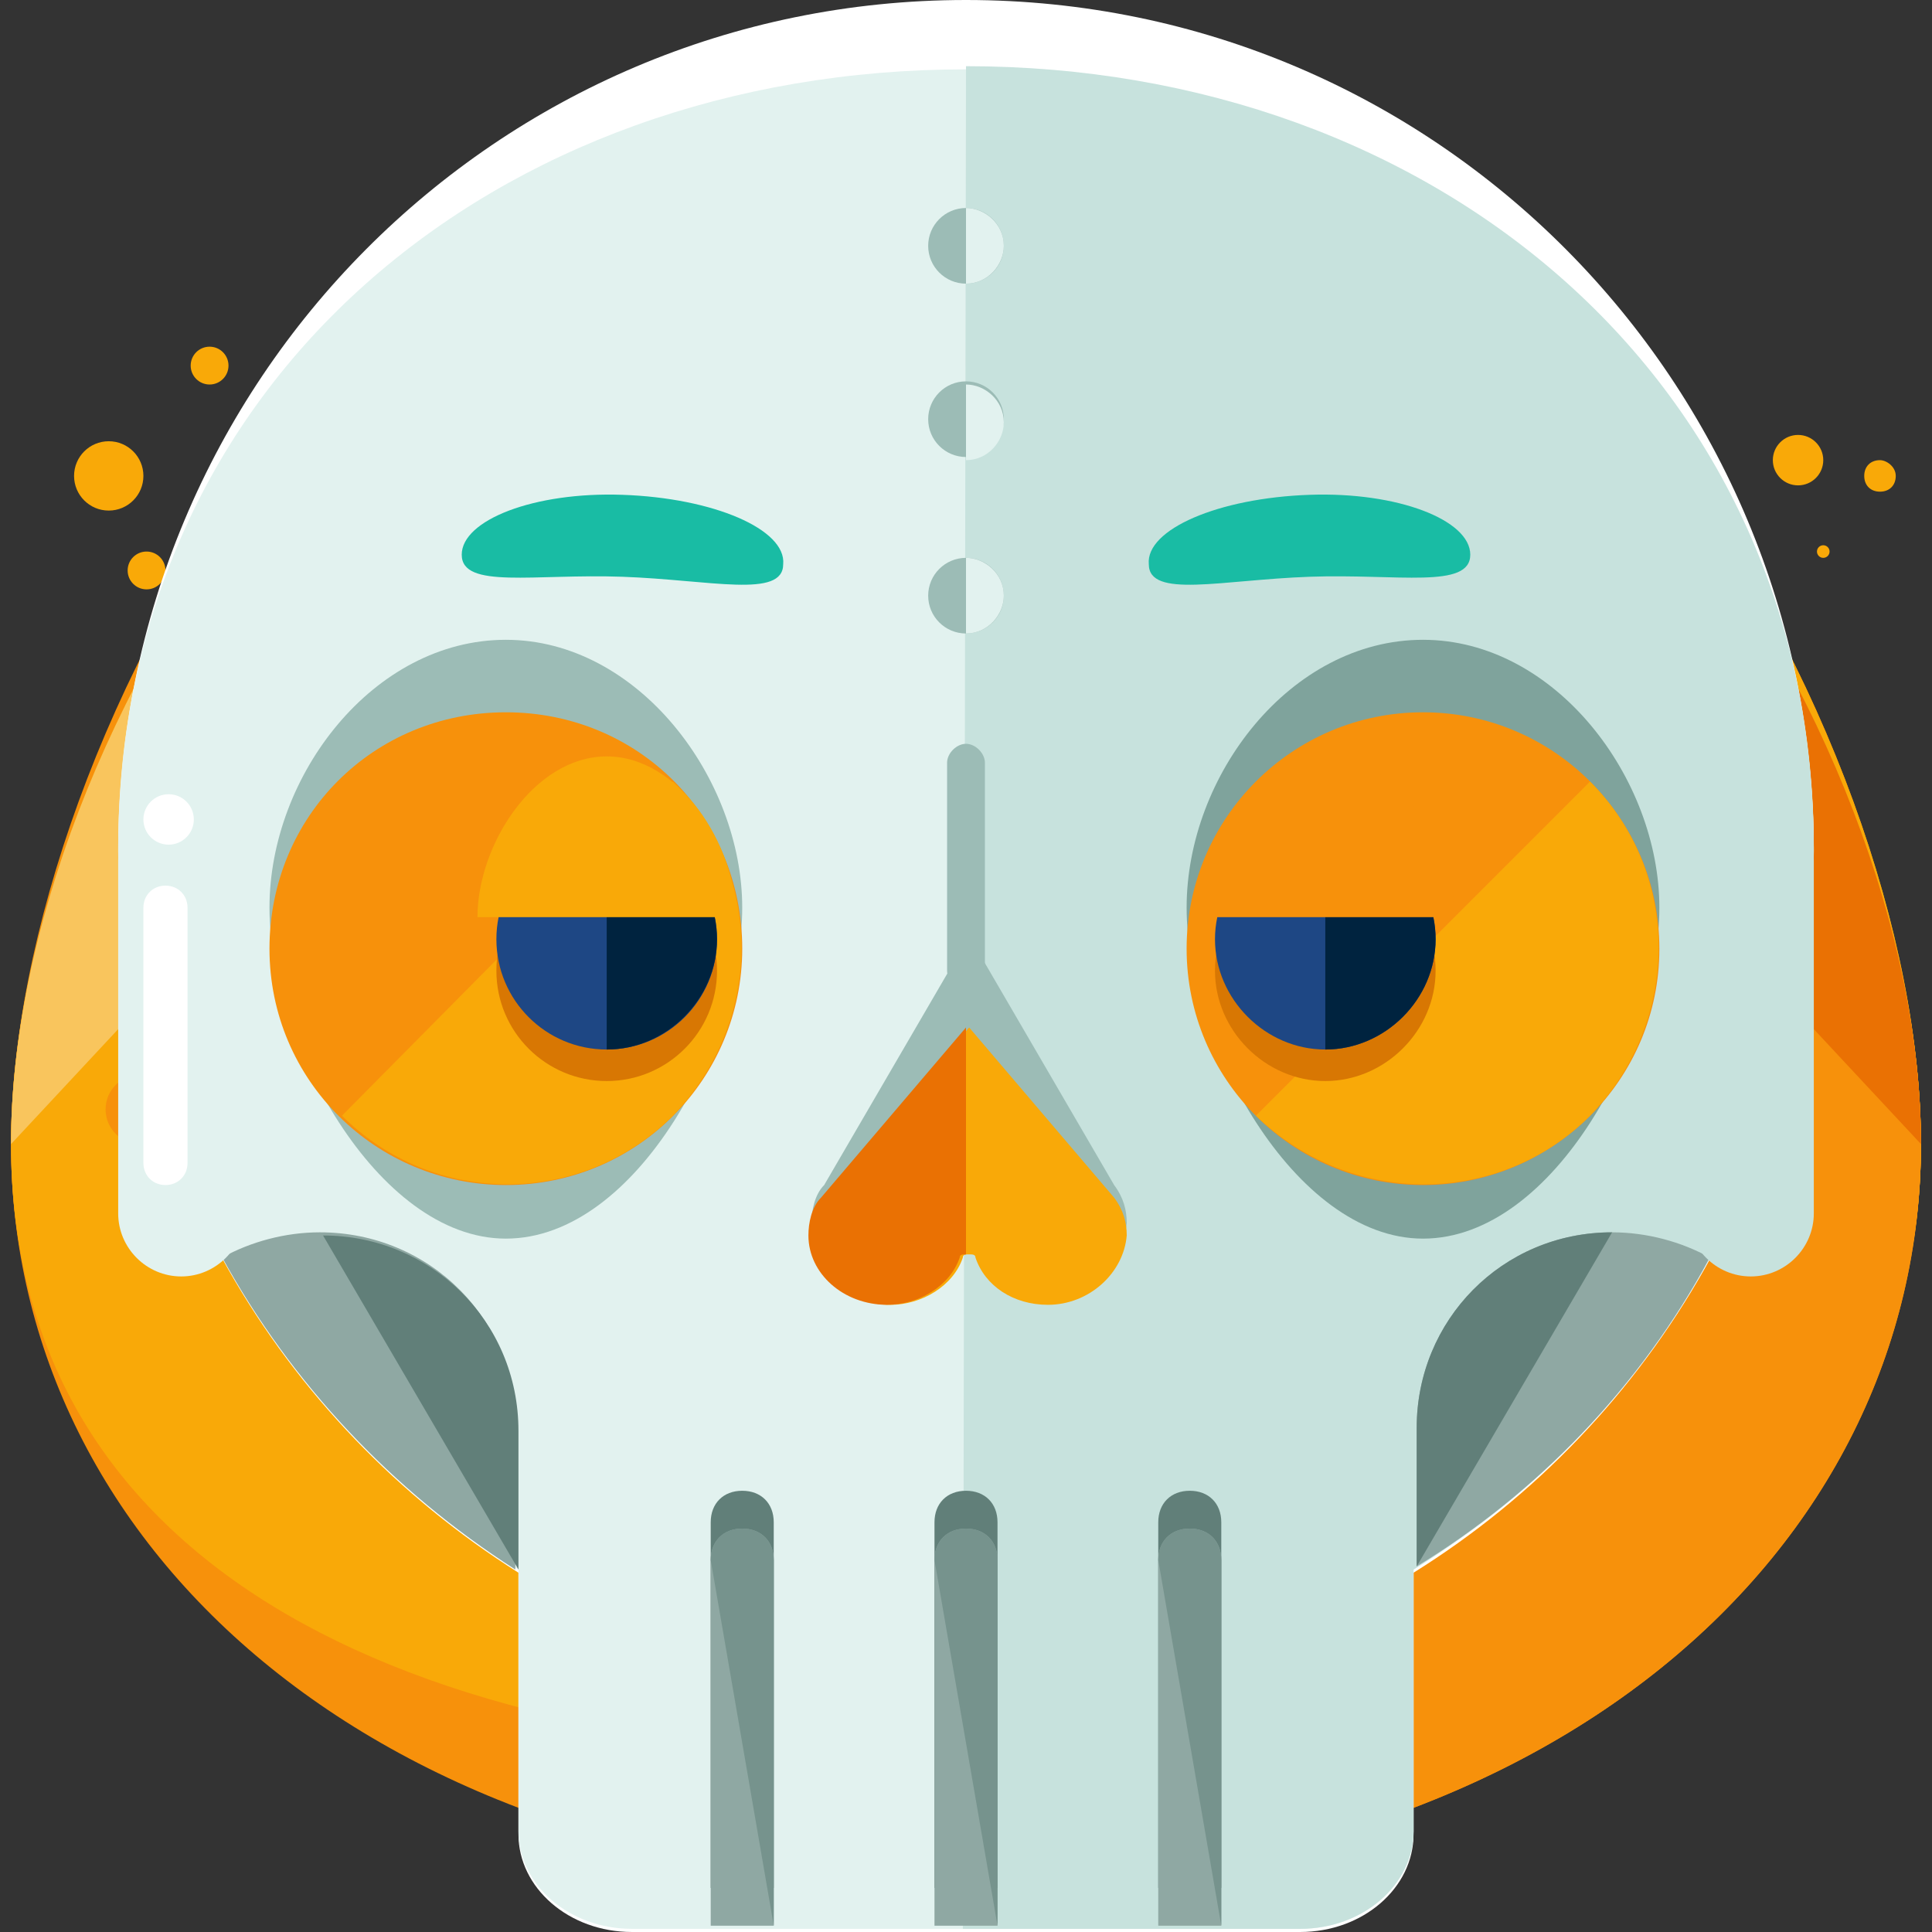
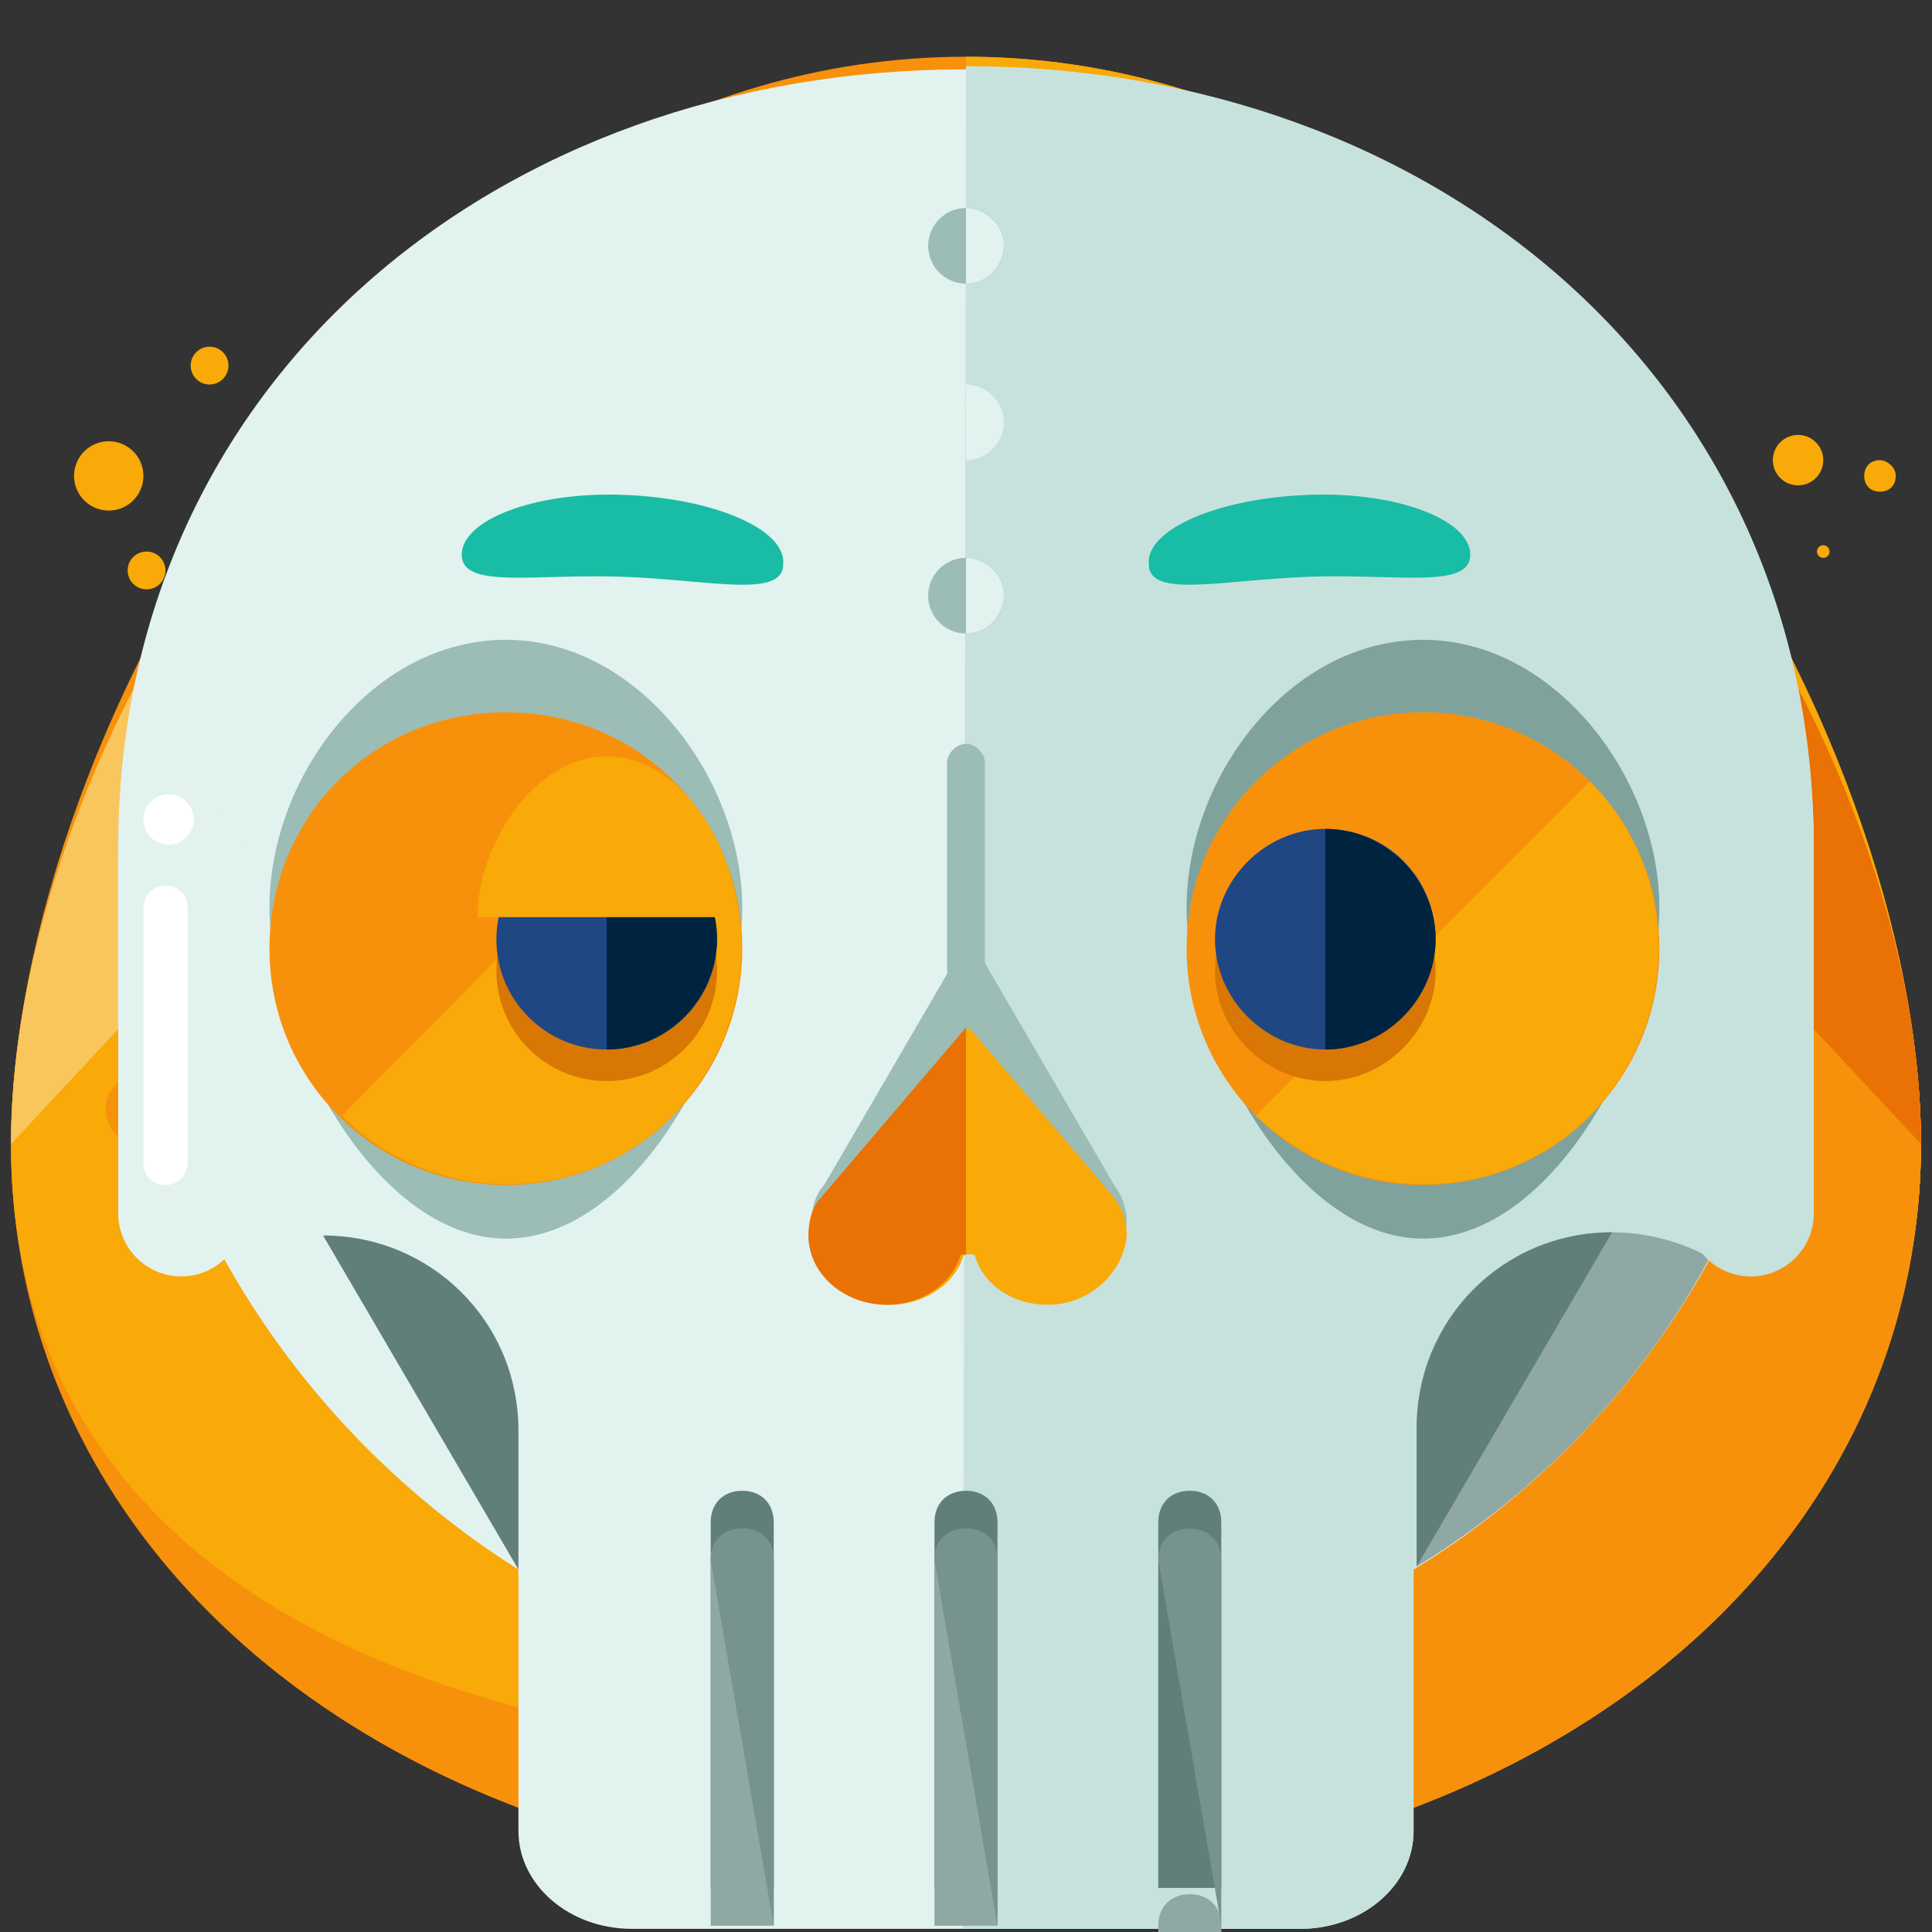
<svg xmlns="http://www.w3.org/2000/svg" version="1.1" id="Layer_1" x="0px" y="0px" viewBox="0 0 490.4 490.4" style="enable-background:new 0 0 490.4 490.4;" xml:space="preserve">
  <rect x="0" y="0" width="490.4" height="490.4" fill="#333333" stroke="none" />
  <g>
    <path style="fill:#F7910B;" d="M487.6,290.4c0,104-95.2,188-242.4,188s-242.4-84-242.4-188s95.2-260,242.4-260   S487.6,186.4,487.6,290.4z" />
    <path style="fill:#F7910B;" d="M487.6,290.4c0,104-95.2,156-242.4,156s-242.4-52-242.4-156s95.2-276,242.4-276   S487.6,186.4,487.6,290.4z" />
  </g>
  <g>
    <path style="fill:#F9A908;" d="M245.2,14.4c147.2,0,242.4,172,242.4,276s-95.2,156-242.4,156" />
    <path style="fill:#F9A908;" d="M487.6,290.4c0,104-95.2,156-242.4,156s-242.4-52-242.4-156s95.2-260,242.4-260   S487.6,186.4,487.6,290.4z" />
  </g>
  <path style="fill:#F9C55D;" d="M2.8,290.4c0-104,95.2-260,242.4-260" />
  <path style="fill:#F7910B;" d="M245.2,30.4c147.2,0,242.4,156,242.4,260s-95.2,188-242.4,188" />
  <path style="fill:#00233F;" d="M293.2,262.4c0,18.4-22.4,33.6-49.6,33.6S194,280.8,194,262.4s22.4-33.6,49.6-33.6  S293.2,244,293.2,262.4z" />
  <path style="fill:#EA7103;" d="M245.2,30.4c147.2,0,242.4,156,242.4,260" />
  <g>
    <circle style="fill:#F7910B;" cx="71.6" cy="265.6" r="4.8" />
    <circle style="fill:#F7910B;" cx="35.6" cy="281.6" r="8.8" />
    <circle style="fill:#F7910B;" cx="59.6" cy="249.6" r="1.6" />
    <circle style="fill:#F7910B;" cx="96.4" cy="264.8" r="1.6" />
  </g>
  <g>
    <circle style="fill:#F9A908;" cx="410" cy="268.8" r="6.4" />
    <circle style="fill:#F9A908;" cx="430" cy="280" r="1.6" />
    <circle style="fill:#F9A908;" cx="387.6" cy="209.6" r="2.4" />
    <circle style="fill:#F9A908;" cx="383.6" cy="302.4" r="10.4" />
    <circle style="fill:#F9A908;" cx="441.2" cy="303.2" r="4.8" />
  </g>
  <g>
    <circle style="fill:#F7910B;" cx="63.6" cy="298.4" r="4" />
    <circle style="fill:#F7910B;" cx="70" cy="231.2" r="3.2" />
  </g>
  <g>
    <circle style="fill:#F9A908;" cx="27.6" cy="120.8" r="8.8" />
    <circle style="fill:#F9A908;" cx="53.2" cy="92.8" r="4.8" />
    <circle style="fill:#F9A908;" cx="462.8" cy="140" r="1.6" />
    <circle style="fill:#F9A908;" cx="456.4" cy="116.8" r="6.4" />
    <path style="fill:#F9A908;" d="M481.2,120.8c0,2.4-1.6,4-4,4s-4-1.6-4-4s1.6-4,4-4C478.8,116.8,481.2,118.4,481.2,120.8z" />
    <circle style="fill:#F9A908;" cx="37.2" cy="144.8" r="4.8" />
  </g>
  <path style="fill:#F7910B;" d="M304.4,270.4c0,20.8-26.4,57.6-59.2,57.6S186,291.2,186,270.4" />
  <g>
    <circle style="fill:#D87703;" cx="154" cy="160.8" r="28" />
    <path style="fill:#D87703;" d="M364.4,160.8c0,15.2-12.8,28-28,28s-28-12.8-28-28s12.8-28,28-28   C352.4,132.8,364.4,145.6,364.4,160.8z" />
  </g>
  <circle style="fill:#1E4784;" cx="154" cy="152.8" r="28" />
  <path style="fill:#00233F;" d="M154,124.8c15.2,0,28,12.8,28,28s-12.8,28-28,28" />
  <path style="fill:#1E4784;" d="M364.4,152.8c0,15.2-12.8,28-28,28s-28-12.8-28-28s12.8-28,28-28  C352.4,124.8,364.4,137.6,364.4,152.8z" />
-   <path style="fill:#00233F;" d="M336.4,124.8c15.2,0,28,12.8,28,28s-12,28-28,28" />
  <path style="fill:#F9A908;" d="M121.2,147.2c0-18.4,14.4-40.8,32.8-40.8s32.8,22.4,32.8,40.8" />
  <path style="fill:#F7910B;" d="M303.6,147.2c0-18.4,14.4-40.8,32.8-40.8c17.6,0,32.8,22.4,32.8,40.8" />
  <path style="fill:#F9C55D;" d="M211.6,199.2c0,9.6-28,5.6-62.4,5.6s-62.4,4.8-62.4-5.6s28-17.6,62.4-17.6  C183.6,181.6,211.6,189.6,211.6,199.2z" />
  <path style="fill:#F9A908;" d="M403.6,199.2c0,9.6-28,5.6-62.4,5.6s-62.4,4.8-62.4-5.6s28-17.6,62.4-17.6S403.6,189.6,403.6,199.2z" />
  <g>
    <path style="fill:#19BCA4;" d="M198.8,122.4c0,8.8-18.4,4-40.8,3.2s-40.8,3.2-40.8-5.6s18.4-16,40.8-15.2   C181.2,105.6,199.6,113.6,198.8,122.4z" />
    <path style="fill:#19BCA4;" d="M291.6,122.4c0,8.8,18.4,4,40.8,3.2s40.8,3.2,40.8-5.6s-18.4-16-40.8-15.2   C309.2,105.6,290.8,113.6,291.6,122.4z" />
  </g>
-   <path style="fill:#FFFFFF;" d="M460.4,216c0-119.2-96-216-215.2-216S30,96.8,30,216c0,77.6,40.8,144.8,101.6,183.2v66.4  c0,13.6,12.8,24.8,28.8,24.8H330c16,0,28.8-11.2,28.8-24.8v-66.4C420.4,360.8,460.4,292.8,460.4,216z" />
  <path style="fill:#E2F2EF;" d="M460.4,216c0-119.2-96-198.4-215.2-198.4S30,96.8,30,215.2c0,77.6,40.8,144.8,101.6,183.2v66.4  c0,13.6,12.8,24.8,28.8,24.8H330c16,0,28.8-11.2,28.8-24.8v-66.4C420.4,360.8,460.4,292.8,460.4,216z" />
  <path style="fill:#C7E2DD;" d="M244.4,489.6H330c16,0,28.8-11.2,28.8-24.8v-66.4c60.8-38.4,101.6-105.6,101.6-183.2  c0-118.4-96-198.4-215.2-198.4" />
  <g>
    <path style="fill:#617F79;" d="M196.4,480v-93.6c0-4.8-3.2-8-8-8s-8,3.2-8,8v92.8h16V480z" />
    <path style="fill:#617F79;" d="M253.2,480v-93.6c0-4.8-3.2-8-8-8s-8,3.2-8,8v92.8h16V480z" />
    <path style="fill:#617F79;" d="M310,480v-93.6c0-4.8-3.2-8-8-8s-8,3.2-8,8v92.8h16V480z" />
  </g>
  <path style="fill:#9CBCB6;" d="M188.4,230.4c0,32.8-26.4,84-60,84c-32.8,0-60-50.4-60-84s26.4-68,60-68S188.4,197.6,188.4,230.4z" />
  <path style="fill:#7FA39C;" d="M421.2,230.4c0,32.8-26.4,84-60,84c-32.8,0-60-50.4-60-84s26.4-68,60-68S421.2,197.6,421.2,230.4z" />
  <path style="fill:#F7910B;" d="M188.4,240.8c0,32.8-26.4,60-60,60c-32.8,0-60-26.4-60-60s26.4-60,60-60S188.4,207.2,188.4,240.8z" />
  <path style="fill:#F9A908;" d="M170.8,198.4c23.2,23.2,23.2,60.8,0,84.8c-23.2,23.2-60.8,23.2-84,0" />
  <circle style="fill:#F7910B;" cx="361.2" cy="240.8" r="60" />
  <path style="fill:#F9A908;" d="M403.6,198.4c23.2,23.2,23.2,60.8,0,84.8c-23.2,23.2-60.8,23.2-84.8,0" />
-   <path style="fill:#8FA8A3;" d="M81.2,312.8c-8.8,0-17.6,2.4-24.8,6.4c17.6,32,43.2,59.2,74.4,79.2v-35.2  C131.6,335.2,109.2,312.8,81.2,312.8z" />
  <path style="fill:#617F79;" d="M131.6,398.4v-35.2c0-28-22.4-49.6-49.6-49.6" />
  <path style="fill:#8FA8A3;" d="M434,319.2c-7.2-4-16-6.4-24.8-6.4c-28,0-49.6,22.4-49.6,49.6v35.2C390,379.2,416.4,352,434,319.2z" />
  <path style="fill:#617F79;" d="M409.2,312.8c-28,0-49.6,22.4-49.6,49.6v35.2" />
  <path style="fill:#E2F2EF;" d="M62,308c0,8.8-7.2,16-16,16l0,0c-8.8,0-16-7.2-16-16v-89.6c0-8.8,7.2-16,16-16l0,0  c8.8,0,16,7.2,16,16V308z" />
  <path style="fill:#C7E2DD;" d="M460.4,308c0,8.8-7.2,16-16,16l0,0c-8.8,0-16-7.2-16-16v-89.6c0-8.8,7.2-16,16-16l0,0  c8.8,0,16,7.2,16,16V308z" />
  <path style="fill:#9CBCB6;" d="M266,328c-8.8,0-16-4.8-18.4-12c0-0.8-0.8-0.8-1.6-0.8c-0.8,0-1.6,0-1.6,0.8  c-2.4,7.2-10.4,12-18.4,12c-11.2,0-20-8-20-17.6c0-3.2,0.8-7.2,3.2-9.6l0,0l0,0l36.8-63.2l36.8,63.2l0,0l0,0  c2.4,3.2,3.2,6.4,3.2,9.6C285.2,320,276.4,328,266,328z" />
  <path style="fill:#F9A908;" d="M266,331.2c-8.8,0-16-4.8-18.4-12c0-0.8-0.8-0.8-1.6-0.8c-0.8,0-1.6,0-1.6,0.8  c-2.4,7.2-10.4,12-18.4,12c-11.2,0-20-8-20-17.6c0-3.2,0.8-7.2,3.2-9.6l0,0l0,0l36.8-43.2l36.8,43.2l0,0l0,0  c2.4,3.2,3.2,6.4,3.2,9.6C285.2,323.2,276.4,331.2,266,331.2z" />
  <path style="fill:#EA7103;" d="M245.2,318.4c-0.8,0-1.6,0-1.6,0.8c-2.4,7.2-10.4,12-18.4,12c-11.2,0-20-8-20-17.6  c0-3.2,0.8-7.2,3.2-9.6l0,0l0,0l36.8-43.2" />
  <path style="fill:#9CBCB6;" d="M250,246.4c0,2.4-2.4,4.8-4.8,4.8l0,0c-2.4,0-4.8-2.4-4.8-4.8v-52.8c0-2.4,2.4-4.8,4.8-4.8l0,0  c2.4,0,4.8,2.4,4.8,4.8V246.4z" />
  <g>
    <path style="fill:#FFFFFF;" d="M47.6,295.2c0,3.2-2.4,5.6-5.6,5.6l0,0c-3.2,0-5.6-2.4-5.6-5.6v-64.8c0-3.2,2.4-5.6,5.6-5.6l0,0   c3.2,0,5.6,2.4,5.6,5.6V295.2z" />
    <circle style="fill:#FFFFFF;" cx="42.8" cy="208" r="6.4" />
  </g>
  <circle style="fill:#9CBCB6;" cx="245.2" cy="62.4" r="9.6" />
  <path style="fill:#E2F2EF;" d="M245.2,52.8c4.8,0,9.6,4,9.6,9.6c0,4.8-4,9.6-9.6,9.6" />
-   <circle style="fill:#9CBCB6;" cx="245.2" cy="106.4" r="9.6" />
  <path style="fill:#E2F2EF;" d="M245.2,97.6c4.8,0,9.6,4,9.6,9.6c0,4.8-4,9.6-9.6,9.6" />
  <circle style="fill:#9CBCB6;" cx="245.2" cy="151.2" r="9.6" />
  <path style="fill:#E2F2EF;" d="M245.2,141.6c4.8,0,9.6,4,9.6,9.6c0,4.8-4,9.6-9.6,9.6" />
  <path style="fill:#8FA8A3;" d="M196.4,488.8V396c0-4.8-3.2-8-8-8s-8,3.2-8,8v92.8H196.4z" />
  <path style="fill:#76938D;" d="M196.4,488.8V396c0-4.8-3.2-8-8-8s-8,3.2-8,8" />
  <path style="fill:#8FA8A3;" d="M253.2,488.8V396c0-4.8-3.2-8-8-8s-8,3.2-8,8v92.8H253.2z" />
  <path style="fill:#76938D;" d="M253.2,488.8V396c0-4.8-3.2-8-8-8s-8,3.2-8,8" />
-   <path style="fill:#8FA8A3;" d="M310,488.8V396c0-4.8-3.2-8-8-8s-8,3.2-8,8v92.8H310z" />
+   <path style="fill:#8FA8A3;" d="M310,488.8c0-4.8-3.2-8-8-8s-8,3.2-8,8v92.8H310z" />
  <path style="fill:#76938D;" d="M310,488.8V396c0-4.8-3.2-8-8-8s-8,3.2-8,8" />
  <g>
    <circle style="fill:#D87703;" cx="154" cy="246.4" r="28" />
    <path style="fill:#D87703;" d="M364.4,246.4c0,15.2-12.8,28-28,28s-28-12.8-28-28s12.8-28,28-28   C352.4,218.4,364.4,231.2,364.4,246.4z" />
  </g>
  <circle style="fill:#1E4784;" cx="154" cy="238.4" r="28" />
  <path style="fill:#00233F;" d="M154,210.4c15.2,0,28,12.8,28,28c0,15.2-12.8,28-28,28" />
  <path style="fill:#1E4784;" d="M364.4,238.4c0,15.2-12.8,28-28,28s-28-12.8-28-28c0-15.2,12.8-28,28-28  C352.4,210.4,364.4,223.2,364.4,238.4z" />
  <path style="fill:#00233F;" d="M336.4,210.4c15.2,0,28,12.8,28,28c0,15.2-12.8,28-28,28" />
  <path style="fill:#F9A908;" d="M121.2,232.8c0-18.4,14.4-40.8,32.8-40.8s32.8,22.4,32.8,40.8" />
-   <path style="fill:#F7910B;" d="M303.6,232.8c0-18.4,14.4-40.8,32.8-40.8c17.6,0,32.8,22.4,32.8,40.8" />
  <g>
    <path style="fill:#19BCA4;" d="M198.8,143.2c0,8.8-18.4,4-40.8,3.2s-40.8,3.2-40.8-5.6s18.4-16,40.8-15.2   C181.2,126.4,199.6,134.4,198.8,143.2z" />
    <path style="fill:#19BCA4;" d="M291.6,143.2c0,8.8,18.4,4,40.8,3.2s40.8,3.2,40.8-5.6s-18.4-16-40.8-15.2   C309.2,126.4,290.8,134.4,291.6,143.2z" />
  </g>
  <g>
</g>
  <g>
</g>
  <g>
</g>
  <g>
</g>
  <g>
</g>
  <g>
</g>
  <g>
</g>
  <g>
</g>
  <g>
</g>
  <g>
</g>
  <g>
</g>
  <g>
</g>
  <g>
</g>
  <g>
</g>
  <g>
</g>
</svg>